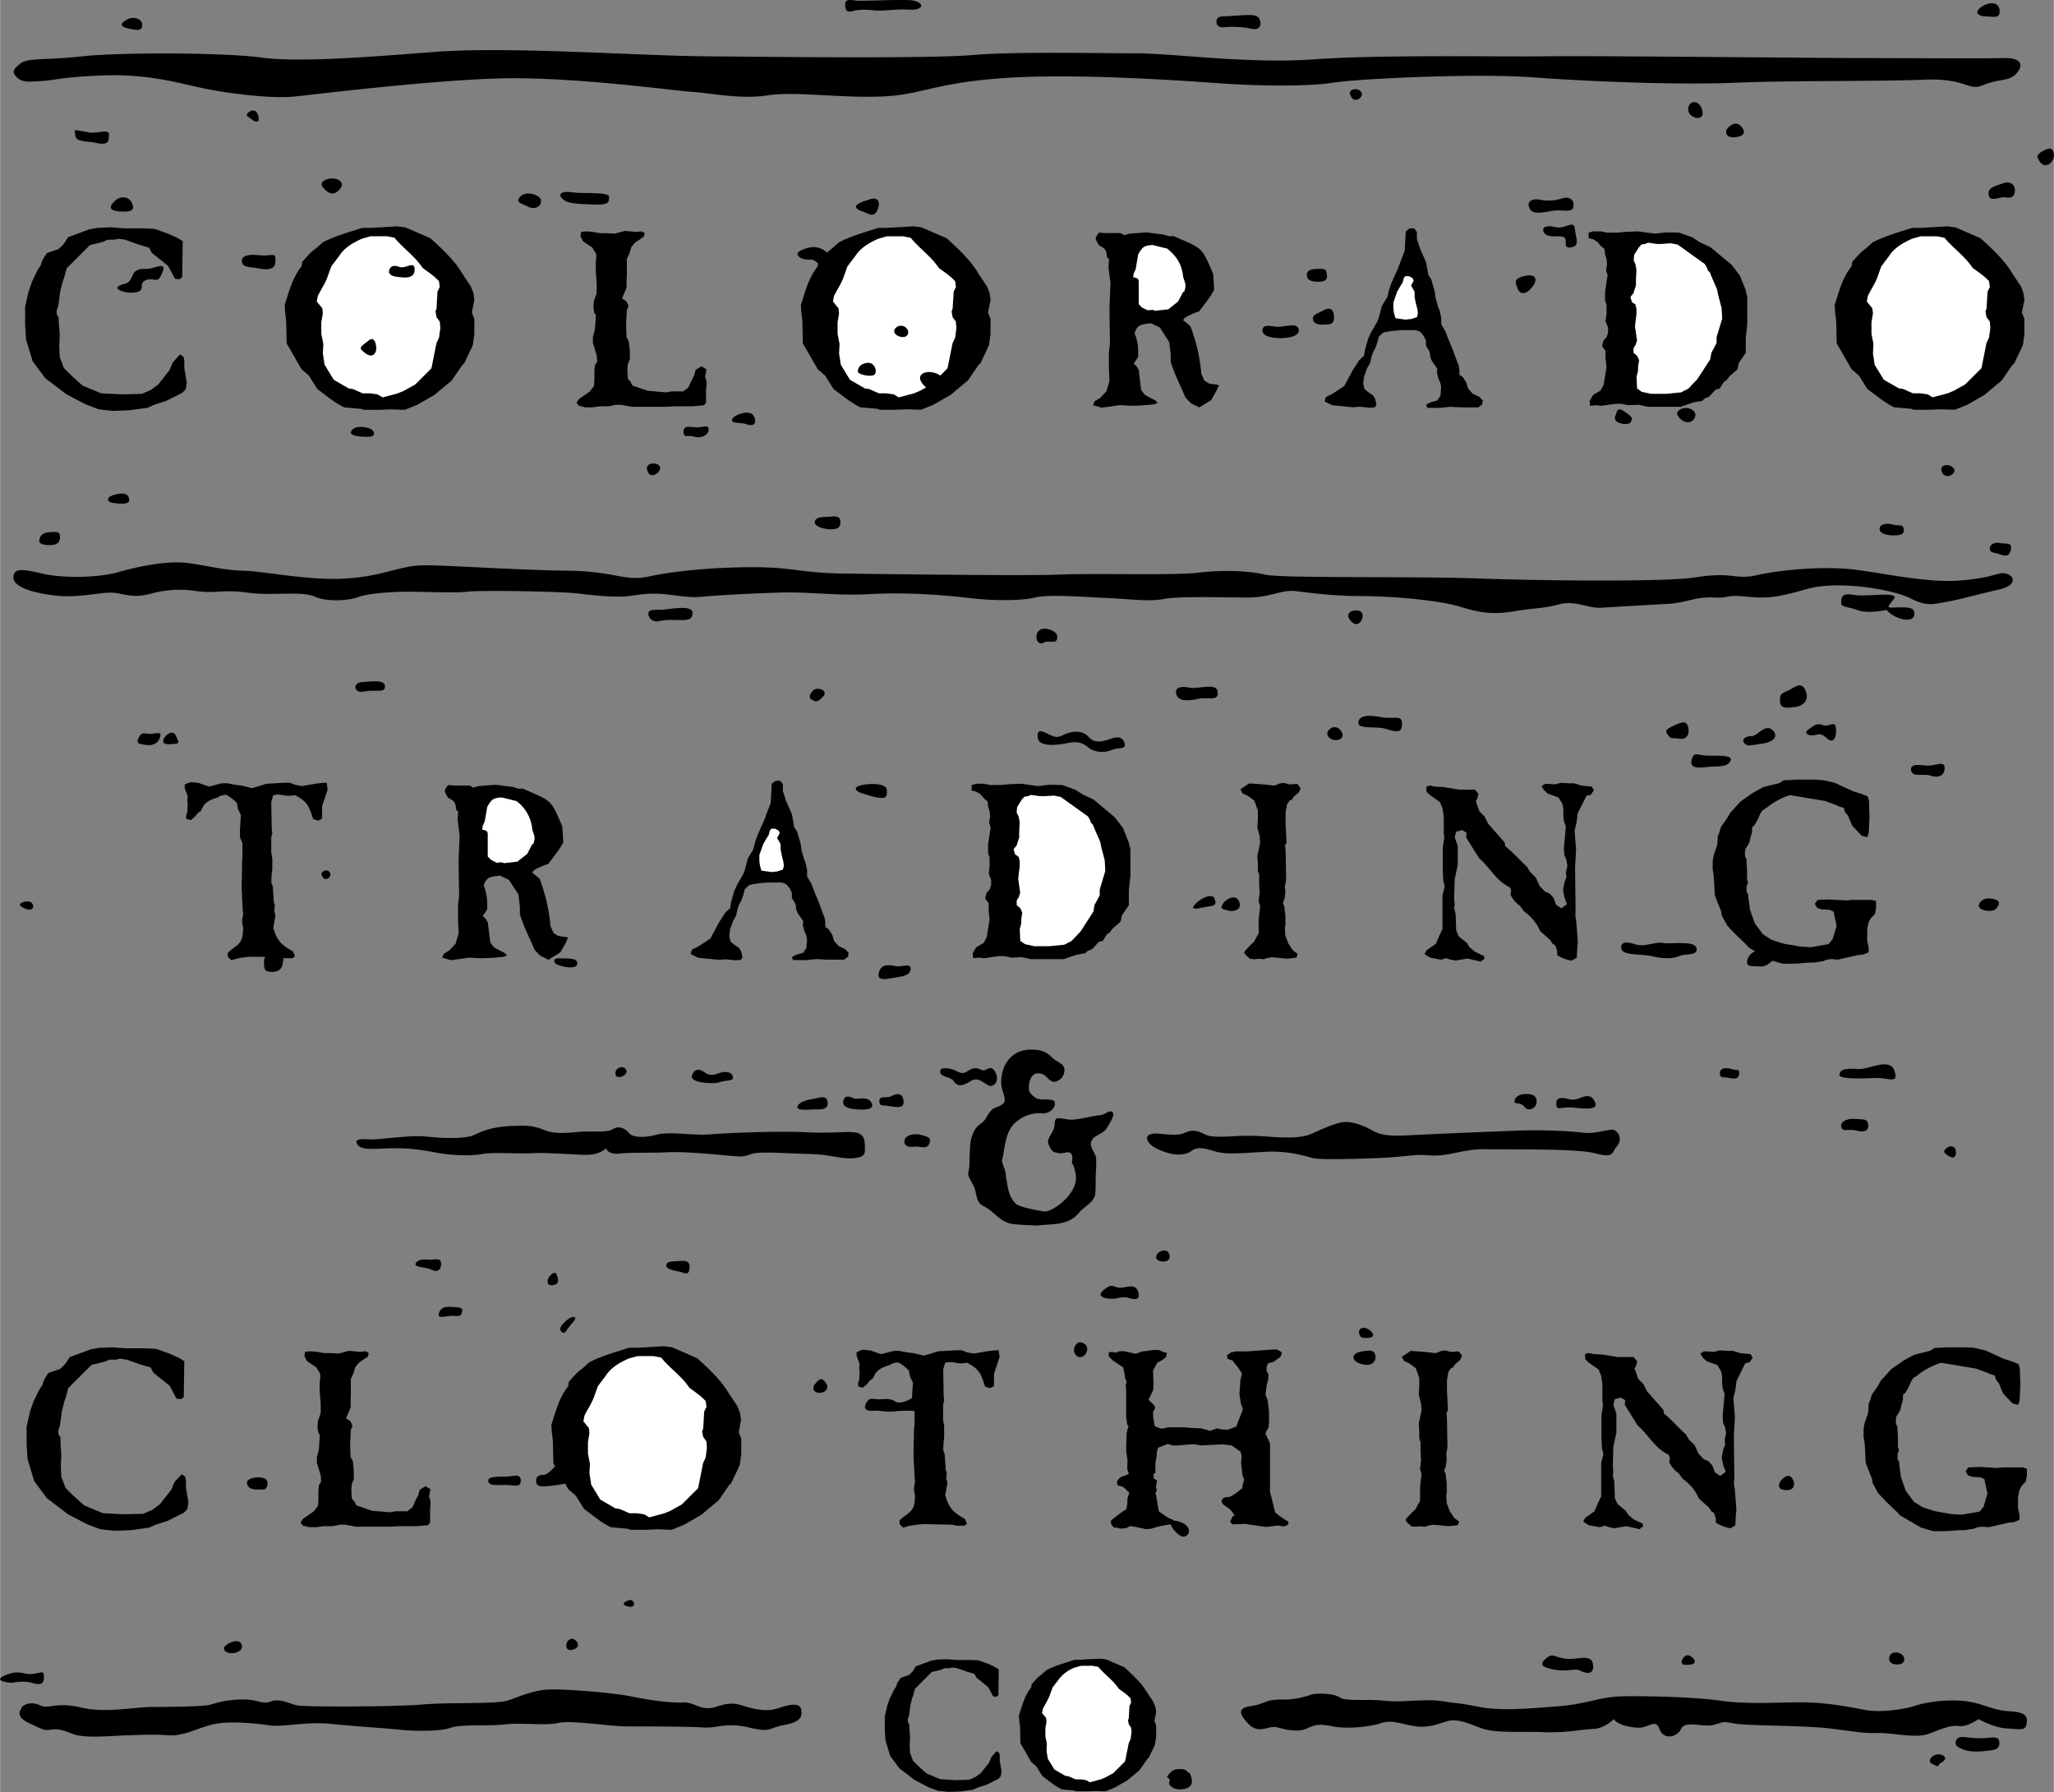
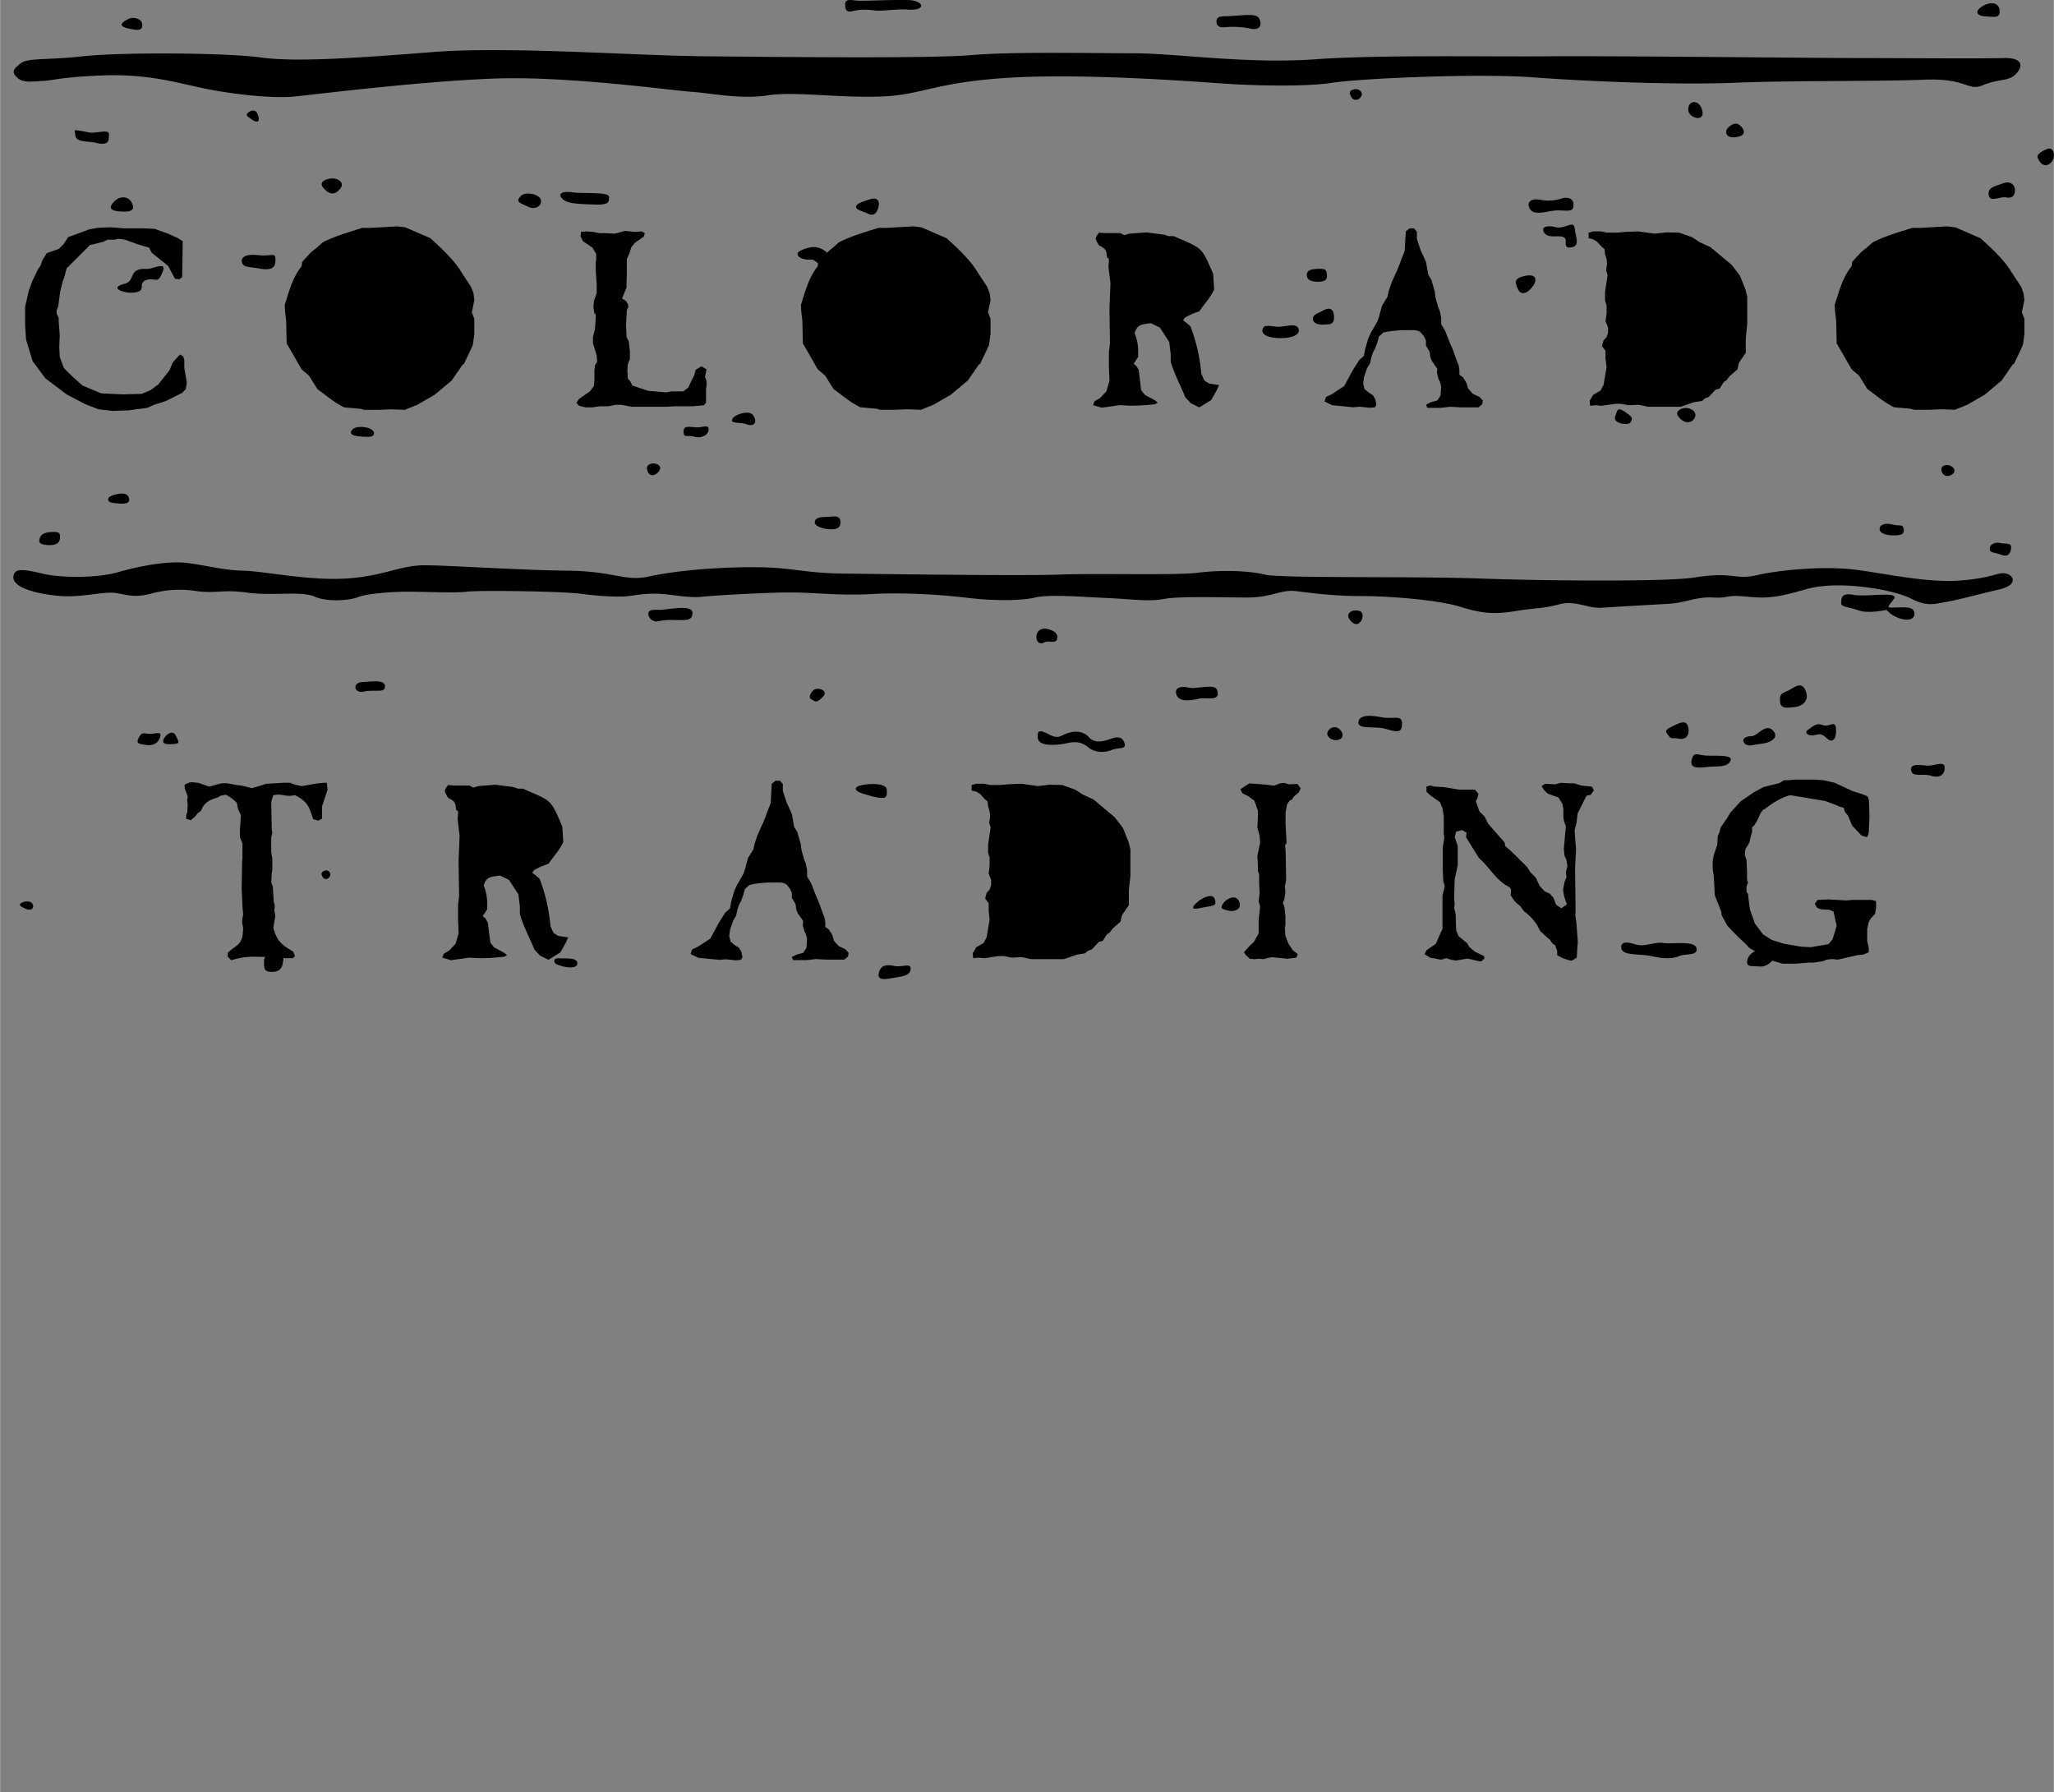
<svg xmlns="http://www.w3.org/2000/svg" width="2500" height="2181" viewBox="0 0 28.936 25.247">
  <rect x="0" y="0" width="28.936" height="25.247" fill="#808080" stroke="none" />
  <path d="M1.725 5.556l.271-.007.124-.053.107-.078.16-.203.046-.11.101-.111.046.028.015.053v.107l.035.207-.014.093-.051.053-.227.114-.168.054-.096.043-.261.035-.228.008-.196-.022-.185-.071-.268-.14-.3-.228-.178-.239-.093-.306-.013-.207v-.253l.05-.221.05-.14.038-.078.043-.089.036-.051.028-.082.061-.096.167-.058.072-.071.061-.096.299-.11.118-.021.182-.008.189.015h.264l.167.007.189.068.139.063.068.043-.008.508-.039.028-.063-.007-.097-.182-.231-.185-.036-.071-.147-.043-.192-.069-.093-.013-.054.013h-.1l-.06.03-.188.046-.328.328-.033.125-.021.056-.036.14-.028.21-.022.061v.05l.028.054v.057l.008.09.007.105-.007.153.007.147.057.153c.082.089.171.168.264.25l.264.11.3.014zM5.353 3.203l-.125.007h-.124c-.196.063-.371.11-.557.203l-.1.089c-.075.05-.132.125-.192.189l-.008.061c-.128.16-.175.35-.238.545l.007.104.014.118.007.32c.071.118.139.243.21.364l.104.089.118.189c.125.09.231.186.378.258l.235.021.043.014h.214l.167-.007.196.007.175-.071.242-.139.243-.203.153-.222.021-.014c.042-.09.085-.175.124-.265l.021-.153v-.216l-.035-.09.035-.175-.012-.096-.036-.092-.132-.2c-.104-.175-.285-.342-.439-.482l-.353-.153-.113-.014-.243.014zM8.873 4.951v.11l-.029.071-.007.082.007.121.036.04.028.057.221.074.254.022.074-.014h.168l.071-.054.061-.131.021-.037.022-.082.082-.049.071.043-.021.103.021.061v.064l-.007.05v.192l-.029.035-.16.015H9.5l-.11.007h-.489l-.153-.028h-.075l-.1.021h-.125l-.103.015h-.1l-.089-.022-.036-.043.036-.053.154-.107.056-.075.007-.082v-.136l.008-.075.031-.05-.007-.089-.053-.174V4.75l.029-.114.011-.16V4.43l-.019-.014-.014-.086.007-.089.039-.111v-.131l-.013-.183v-.117l.006-.05v-.071l-.053-.089-.132-.09-.036-.071.008-.061.074-.007.093.007.096.018h.082l.128.007.147-.039.146.014.089-.007.043.025-.015.05-.124.085-.05.061-.029.093-.035.075v.21l-.004.103v.089l-.064.154.057.036.025.043.008.039-.022.043-.011.21.007.174.032.061zM15.984 4.694c.036-.125.107-.125.232-.14l.124.061.132.204.021.174v.104c.054.183.14.336.207.503l.078.082.118.058.168-.104.074-.132.036-.079-.14-.021-.067-.042-.043-.097a2.445 2.445 0 0 0-.153-.667l-.057-.05-.047-.036.025-.036a.98.98 0 0 1 .203-.089c.071-.104.153-.189.21-.307l-.014-.222c-.168-.385-.14-.35-.557-.531h-.071l-.064-.021-.249-.032-.24.018-.072.021-.053-.029h-.225l-.075-.007a.184.184 0 0 0-.05.086.355.355 0 0 0 .05.096c.089.043.104.064.11.168l.028.021-.007.117.028.225-.014.36.007.488-.015.125v.211l.008.192-.043.146-.086.093-.082.05-.021.053.125.036.253-.036.153.008c.118 0 .229-.008.339-.021l.043-.021-.035-.032-.146-.078-.054-.068-.034-.286-.036-.057-.035-.028.063-.097v-.071a.664.664 0 0 0-.05-.263zM19.754 4.651H19.9c.05 0 .097.007.125.043l.035.043.029.061v.071l.032.053.021.036.008.071.021.054.078.114-.006.053.024.093.021.04.015.064-.008.125-.045.07-.093.025-.067.036.018.043h.189l.133-.015.146.008h.253l.053-.043.008-.054-.047-.05-.093-.043-.067-.075-.023-.078-.05-.082-.05-.035V5.21l-.01-.064c-.043-.096-.071-.204-.114-.292l-.036-.089-.039-.1-.057-.097v-.092l-.021-.097-.021-.05-.039-.139-.008-.075-.05-.175-.042-.067-.033-.181-.079-.175-.05-.153v-.097l-.039-.05h-.064l-.053.043-.008.139-.007.132-.028.075a1.451 1.451 0 0 0-.043.114l-.036.089-.024.05-.058.132-.035.104-.021.09-.075.121-.043.16-.021.061-.097.168-.036.082-.043.152-.015.085-.067.061-.05.079-.04.061-.078.146-.043.078-.177.117-.079.036-.021.064.107.053.296.029.093-.008.139.015.075-.007.021-.036-.015-.075-.032-.057-.057-.036-.064-.053-.018-.079.011-.089.043-.125.043-.071.021-.096.021-.058.032-.061.029-.078.021-.082.064-.058c.082-.018.171-.026.264-.033zM22.641 3.72l-.014.089.021.068-.036.239v.118l.022.063v.119l-.015.11.036.089v.071l-.021.064-.043.047-.022.078.05.068v.107l.015.125-.043.249-.043.079-.104.061-.049.085.007.068.078-.008.082.008.197-.028h.082l.099.02.147-.006.132.028h.46l.185-.064.115-.018.039-.035.056-.022.097-.103.057-.015.057-.092.039-.025.043-.057.111-.096.021-.093.096-.139v-.207l.008-.071.013-.132v-.378l-.024-.103-.079-.197-.117-.153-.3-.25-.147-.067-.11-.072-.182-.064-.181-.004-.162.018-.235-.032-.175.007-.124.011h-.139l-.085-.018h-.112l-.063.018v.078l.063.015.058.036.06.067.043.035.007.069.022.071zM27.192 3.203l-.125.007h-.125c-.196.063-.371.11-.556.203l-.101.089c-.074.05-.132.125-.192.189l-.007.061c-.129.16-.175.35-.239.545l.007.104.015.118.007.32c.071.118.14.243.211.364l.104.089.117.189c.125.089.232.186.378.257l.235.021.043.014h.214l.168-.007.196.007.175-.071.242-.139.242-.203.153-.222.021-.014c.043-.09.086-.175.125-.265l.021-.153v-.215l-.036-.09.036-.175-.013-.096-.035-.093-.132-.2c-.104-.175-.286-.342-.439-.481l-.353-.153-.114-.014-.243.014zM6.813 12.476c.035-.125.106-.125.231-.14l.125.061.133.203.021.175v.104c.054.182.139.336.207.503l.078.082.118.058.167-.104.075-.132.035-.079-.139-.021-.067-.042-.043-.096a2.445 2.445 0 0 0-.153-.667l-.058-.05-.046-.036.024-.035a.964.964 0 0 1 .204-.089c.071-.104.153-.189.21-.307l-.015-.222c-.167-.385-.139-.35-.556-.531h-.069l-.065-.023-.25-.032-.242.019-.071.021-.054-.029h-.224l-.075-.007a.18.18 0 0 0-.05.086.423.423 0 0 0 .05.096c.089.043.103.064.111.168l.028.021-.007.117.028.225-.015.36.008.488-.015.125v.211l.008.193-.043.146-.085.092-.082.051-.021.053.125.036.253-.036.153.008c.117 0 .229-.008.339-.021l.043-.021-.036-.032-.146-.078-.053-.068-.037-.287-.035-.057-.036-.029.064-.096v-.071a.683.683 0 0 0-.05-.264zM10.821 12.433h.146c.05 0 .096.007.125.043l.035.042.028.062v.071l.032.053.021.036.008.071.021.054.079.114-.008.053.025.093.021.039.015.064-.008.125-.046.071-.093.025-.068.035.019.043h.189l.132-.015.146.008h.253l.054-.043.007-.054-.046-.05-.093-.043-.067-.075-.021-.078-.05-.082-.051-.036v-.068l-.01-.064c-.042-.096-.072-.203-.114-.292l-.036-.089-.039-.101-.057-.096v-.093l-.021-.097-.021-.05-.039-.139-.008-.075-.05-.175-.043-.067-.032-.182-.078-.175-.05-.153v-.097L10.989 11h-.064l-.054.043-.007.139-.007.132-.029.075c-.014.035-.029.071-.042.114l-.036.089-.024.05-.058.132-.035.104-.021.089-.075.122-.043.16-.021.061-.096.168-.036.082-.043.153-.014.085-.068.061-.05.079-.039.061-.078.146-.043.079-.179.117-.078.036-.021.064.107.053.296.029.093-.008.139.015.075-.007.021-.036-.015-.075-.032-.057-.057-.036-.064-.053-.018-.079.011-.089.043-.125.042-.071.021-.096.021-.058.032-.061.028-.078.021-.082.064-.058c.084-.022.173-.029.265-.036zM13.949 11.502l-.014.089.021.068-.036.239v.118l.021.064v.118l-.013.11.035.089v.071l-.022.065-.042.047-.021.078.05.067v.108l.013.125-.042.249-.043.079-.103.06-.05.085.007.069.078-.008.082.008.196-.03h.082l.1.022.147-.007.131.028h.46l.186-.063.114-.019.039-.035.058-.021.096-.104.057-.015.057-.092.039-.025.043-.057.11-.096.022-.093.096-.14v-.206l.007-.071.015-.132v-.379l-.026-.102-.078-.196-.118-.154-.299-.25-.146-.067-.111-.071-.182-.065-.182-.004-.16.019-.235-.033-.175.007-.125.011h-.139l-.086-.018h-.11l-.065.018v.078l.065.015.057.035.06.068.043.036.007.068.021.071zM18.101 12.49l.008.075-.015.107-.021.046.021.057.015.132v.125l-.008.043.008.11.043.111.061.092.071.054-.021.05-.125.015-.218-.021-.076.014-.042.014-.064-.007-.067.007-.064-.007-.054-.05-.028-.039a.968.968 0 0 1 .139-.146l.068-.121v-.192l.021-.189-.021-.071.014-.125-.007-.125v-.124l-.018-.058v-.096l-.008-.111.04-.188-.008-.097-.032-.117.008-.129v-.11l-.05-.139-.086-.064-.082-.039-.028-.058.125-.082c.121.008.231.015.349.032l.082-.032.058-.007.078.021.11-.007.047.061-.025.057-.071.061-.035.05h-.019l-.042.058-.021.117v.153l.014.278-.021.028.008.09.007.402-.018.091zM22.144 13.535a.546.546 0 0 1-.206-.078v-.061l-.029-.079-.035-.021-.036-.053-.139-.125-.036-.071a.667.667 0 0 0-.192-.207l-.057-.078a.414.414 0 0 1-.132-.153l.007-.075-.021-.035c-.188-.086-.278-.278-.432-.41l-.182-.293.007-.064-.061-.037-.085.021-.021.078.043.125v.271l-.043.195-.008.278.008.082-.008.043.021.089.008.232.035.082.118.096.035.058.075.063.128.061.008.036-.05.043-.189-.043-.168.028-.074-.014-.058-.019-.074.021-.153-.029-.079-.05.028-.054.133-.092c.028-.068.057-.139.092-.207v-.475l.032-.125-.021-.078-.007-.146v-.324l.021-.136-.007-.067v-.235l-.018-.114-.036-.089-.139-.097-.051-.05v-.071l.051-.015.061.015.132.007.217.036h.221l.05.057-.015.068-.021.035c.014.05.035.097.05.146l.074.074.05.101.232.264.007.05c.11.089.2.192.307.292l.047.075.078.078.054.118.071.075.074.035.051.058.035.096.075.05.078-.057-.035-.097-.02-.103.021-.113.028-.068-.008-.071.021-.089-.014-.086-.028-.061-.008-.093.028-.317-.028-.078-.007-.068v-.1l-.015-.074-.053-.086-.15-.054-.054-.05-.035-.057.05-.032.146.007.074-.021.118.007h.071l.104.032.146.015.028.05-.043.064-.061.014-.125.25-.015.125-.028.117.021.264-.014.261.007.599-.003.073.014.093.021.278-.007.075-.008.146-.07.043zM.601 1.14c-.147.007-.272.033-.356-.043C.16 1.021.177.979.287.894.397.81.635.852 1.176.792 1.718.734 3.183.742 3.674.81c.491.067 1.347.008 2.413-.076C7.154.649 8.949.785 9.931.793c.982.009 3.175.034 3.76-.017.584-.051 1.752-.025 2.303-.025.55 0 1.583.152 2.523.085.939-.068 2.531-.034 3.302-.043.771-.008 3.802.025 4.36.025s1.761.009 2.049 0c.288-.008.271.127.169.229-.102.102-.236.06-.457.152-.22.094-.22-.102-.838-.076s-1.846.009-2.667.043c-.821.033-2.049-.018-2.837-.076-.787-.06-2.455.017-2.827.076-.373.059-1.118.042-1.584.008-.465-.033-1.98-.144-3.014-.076-1.033.068-1.194.246-1.787.263-.592.018-1.194-.076-1.575-.017s-.805-.034-1.075-.051c-.271-.018-1.718-.221-2.743-.187s-2.523.221-2.845.254c-.322.034-.965-.042-1.372-.135s-.787-.186-1.363-.161c-.575.025-.643.067-.812.076zM.198 8.083c.033-.073.145-.062.405 0s.768.062 1.056-.021c.288-.083.699-.165.974-.131.273.034.514.104.802.11s.919.144 1.446.109c.528-.034.754-.186 1.097-.186s1.344.069 2.016.076.803.157 1.146.082.897-.131 1.467-.131.686.083 1.289.09 2.509.034 3.037.014c.527-.021 1.632.014 1.954-.027s.713-.027.932.027c.22.055 2.057.021 3.01.055.953.034 2.657.048 3.044-.014.562-.089.556.041.885-.034s.946-.131 1.385-.075c.438.055 1.021.191 1.494.15.474-.041.508-.123.624-.096.117.027.172.164-.103.226-.274.062-.569.145-.733.172-.165.027-.268.075-.508-.048-.239-.124-1.015-.261-1.467-.131-.452.131-.576.131-.864.104-.287-.027-.212.027-.452.014s-.384.075-.631.089c-.247.014-.727.041-.932.055s-.371-.109-.603-.048c-.233.062-.329.048-.624.096s-.466.034-.774-.062c-.309-.096-.994-.15-1.386-.15-.391 0-.692-.041-.918-.069-.227-.028-.336.089-.699.089s-.96-.021-1.173.021c-.212.041-.466 0-.802-.014s-.81-.055-1.008-.007c-.199.048-.59.048-.933.007s-.871-.083-1.385-.055c-.514.027-.836-.035-1.296-.021-.459.014-.891.041-1.042.055-.15.014-.185.014-.514-.027-.33-.041-.495.028-.666.028-.172 0-.315-.007-.583-.041-.268-.035-1.426-.049-1.584-.028-.157.021-.604 0-.836 0-.233 0-.583.028-.699.076-.117.047-.433.075-.617-.007-.186-.083-.59-.007-.94-.055-.349-.049-.438.014-.713-.021a1.516 1.516 0 0 0-.651.035c-.213.054-.295.027-.479-.007-.186-.035-.501.075-.865.034s-.658-.144-.583-.308zM1.807.267c.071-.035.181-.005.193.066.011.072-.022.1-.116.083S1.597.373 1.807.267zM1.16 1.848c.104.017.088.032.248.011.16-.023.122.027.122.094s-.066.088-.176.06c-.11-.027-.282-.005-.293-.1-.011-.093-.04-.087.099-.065zM3.48 1.632c-.033-.029.1-.132.144-.033s.027.183-.144.033zM12.817.002c.089.004.16.044.16.077s-.05.066-.193.056c-.144-.012-.358.027-.475.011s-.216-.011-.299.011c-.083.022-.104-.017-.104-.094s.066-.066.154-.055c.089.011.514-.016.757-.006zM17.603.4a1.261 1.261 0 0 0-.343-.017c-.089.012-.127-.027-.122-.088.005-.062.061-.066.132-.066.072 0 .26-.022.354-.017.095.005.127.038.133.11s-.05.106-.154.078z" />
  <path d="M19.017 1.317c-.014-.054.11-.094.16-.021.05.071-.116.198-.16.021zM23.785 1.549c-.006-.144.16-.154.198.011.039.166-.194.106-.198-.011zM24.32 1.842c.006-.038.111-.139.183-.083.072.055.105.138-.011.166-.116.028-.182-.006-.172-.083zM27.95.229c-.062-.004-.154-.05-.033-.133s.249-.061.254.05c.006.11-.049.094-.221.083zM28.708 2.223c-.018-.041.044-.088.127-.121.082-.033.11.038.099.116-.011.077-.144.199-.226.005zM28.017 2.709c.005-.066.094-.088.205-.127.11-.039.171.033.165.104-.005.072-.033.111-.127.095s-.254.094-.243-.072zM21.535 2.891c-.006-.038.031-.098.152-.079a.605.605 0 0 0 .304-.012c.085-.031.177-.013.177.085 0 .097-.055.085-.207.079-.152-.006-.395.116-.426-.073zM21.742 3.25c-.013-.053.049-.079.177-.049.127.031.255-.109.267.019.013.128.073.237-.036.262s-.091-.043-.091-.092c0-.048-.049-.061-.104-.061s-.188.018-.213-.079zM21.378 4.058c-.028-.074-.062-.134.103-.17.164-.037.183.055.109.151-.072.098-.17.134-.212.019zM18.416 3.905c-.022-.081.026-.113.143-.117.116-.003.127.004.135.091.008.086-.064.09-.139.09-.076-.001-.128-.023-.139-.064zM18.498 4.504c-.01-.072.049-.078.146-.131s.15-.015.15.102c0 .116-.09.09-.146.098-.056.007-.142-.012-.15-.069zM17.785 4.647c.011-.07.075-.06.188-.045.112.016.3-.071.323.038.022.108-.177.124-.26.124-.082 0-.266-.019-.251-.117zM12.059 2.916c-.007-.047.114-.081.195-.108s.148 0 .121.108c-.026.107-.081.128-.148.094-.068-.034-.162-.048-.168-.094zM13.955 4.226l-.014-.096-.036-.093-.132-.2c-.104-.175-.285-.342-.438-.481l-.354-.153-.113-.014-.243.014-.125.007h-.124c-.196.063-.371.11-.557.203l-.1.089c-.025.017-.047.038-.069.058a.276.276 0 0 0-.199-.079c-.101.007-.213.061-.215.088-.007.067.101.095.188.088.031-.003.066.025.1.054l-.004.041c-.128.16-.175.35-.238.545l.007.104.014.118.007.32c.071.118.139.243.21.364l.104.089.118.189c.124.089.231.186.378.257l.235.021.043.014h.214l.167-.007.196.007.175-.071.242-.139.243-.203.153-.222.021-.014c.042-.09.085-.175.124-.265l.021-.153v-.215l-.035-.09.036-.175zM7.338 2.76c.07-.07.272-.02.282.061.011.081-.08.142-.182.091-.1-.05-.191-.061-.1-.152zM7.913 2.791c-.061-.071.03-.101.151-.081s.515-.01.515.061.011.121-.222.11c-.232-.009-.374-.009-.444-.09zM9.114 6.606c-.014-.09.152-.101.182-.03s-.151.212-.182.03zM9.629 6.081c0-.081.06-.071.161-.061.102.011.192-.05.192.03 0 .081-.111.132-.202.102s-.151.03-.151-.071zM10.325 5.889c.028-.042.223-.121.283-.04.061.08.03.171-.081.131s-.262 0-.202-.091zM11.478 7.358c0-.069.099-.075.166-.075s.188-.038.195.06-.053.12-.158.113c-.105-.008-.203-.045-.203-.098zM26.483 7.435c.013-.049.089-.07.185-.044.096.025.14-.013.152.063.013.076-.044.089-.146.089s-.21-.032-.191-.108zM27.355 6.64c-.032-.103.121-.115.172-.038.051.076-.131.17-.172.038zM28.036 7.708c.005-.031.063-.076.146-.057.082.019.178-.02.146.102-.032.121-.121.063-.191.045-.07-.019-.114-.013-.101-.09zM22.758 5.858c.027-.062.017-.137.137-.054.12.082.103.094.077.146-.027.05-.266.022-.214-.092zM23.633 5.847c-.028-.051.061-.117.157-.094s.123.1.065.163c-.056.062-.165.034-.222-.069zM1.626 2.822c.069-.061.176-.057.222.022.045.08.039.137-.092.137-.13 0-.289-.017-.13-.159zM1.752 3.999c.089-.022.097-.091.125-.142.028-.052.091-.074.182-.068s.29-.114.233.034c-.058.147-.074.119-.154.113-.079-.006-.148.028-.142.097s-.057.091-.159.091-.307-.068-.085-.125zM3.406 3.686c-.007-.051.029-.113.233-.091.205.022.249-.062.239.097-.006.091-.08.119-.228.091s-.233-.012-.244-.097zM4.964 6.051c.053-.056.21-.04.268 0 .057.04.051.103-.046.103s-.313-.006-.222-.103zM4.549 2.64c-.066-.079.056-.131.147-.125s.154.073.097.142c-.057.068-.131.12-.244-.017zM.552 7.614c.007-.047.023-.108.154-.117.132-.01.141.009.136.089-.004.08-.084.094-.141.094-.055-.001-.159-.006-.149-.066zM1.522 7.032c0-.033.062-.061.155-.075.094-.014.131.019.141.075.009.057-.052.07-.15.062-.099-.011-.146-.011-.146-.062zM.296 12.771c-.07-.044.09-.099.145-.054.053.045.026.162-.145.054zM4.602 11.028c-.118 0-.232.028-.35.047l-.097-.019-.071-.028h-.089l-.25.015c-.063.024-.125.039-.196.061l-.146-.036-.071-.008-.132-.025h-.075c-.064.015-.118.032-.182.047l-.153-.054c-.036 0-.061-.007-.09-.007-.028 0-.05.007-.1.035v.047l.043.117-.007.058.007.063-.007.104-.015.043v.047l.064.021.061-.051.043-.053.042-.029c.042-.117.118-.153.235-.188l.042-.025.071-.014a.55.55 0 0 1 .157.117l.015.082.042.093c-.007.061-.007.132-.014.192v.114l.035.089v.204l-.004.039-.007.385.014.3.008.067-.015.08v.046l.015.071-.008.097c-.021.146-.11.153-.21.253v.054l.05.05a.994.994 0 0 1 .292-.05l.188.003a.086.086 0 0 0-.019.056c0 .1 0 .145.081.153s.162-.009.181-.108c.006-.035.012-.063.013-.087l.024.004h.103l.035-.029-.028-.067c-.168-.093-.229-.153-.278-.335l.028-.161v-.021l-.014-.054.007-.079-.014-.042-.014-.222-.022-.057.007-.132.008-.043v-.164l-.015-.086v-.214l.015-.057-.008-.057-.007-.381.028-.097c.021 0 .043-.007.064-.007.061 0 .11.018.164.018.028-.004.057-.004.078-.011.182.097.196.157.257.339l.071.021.054-.028v-.174l.078-.235-.012-.097zM2.034 10.492c-.07-.014-.126-.009-.081-.099.046-.09.081-.054.162-.054.082 0 .172-.046.136.054-.036.099-.126.117-.217.099zM2.305 10.411c.021-.05.126-.144.171-.045.046.1.063.108-.045.117-.108.009-.153-.009-.126-.072zM4.529 12.321c-.012-.044.081-.09.117-.027.037.063-.081.153-.117.027zM5.115 9.745c-.125.026-.162-.126-.009-.136.154-.009.316-.035.316.063 0 .099-.136.036-.307.073zM9.268 8.753c-.072.014-.135-.045-.135-.107s.081-.054.171-.054.441-.081.45.036c.009.117-.09.108-.207.108s-.135-.009-.279.017zM11.457 9.726c.054-.054.225 0 .135.091-.09.09-.1.071-.162.036-.064-.036.027-.127.027-.127zM12.142 11.176c-.095-.03-.136-.09.009-.117.144-.027.342-.018.342.072-.001.091.035.172-.351.045zM7.844 13.587c-.051-.021-.058-.094.036-.086.094.007.252-.015.252.072s-.188.058-.288.014zM12.388 13.681c.031-.088.115-.093.217-.071.101.021.23-.051.224.043-.008.094-.115.101-.238.123s-.254.05-.203-.095zM14.604 8.944c.016-.079.094-.104.183-.074.088.029.122.074.103.138-.02.064-.128.01-.182.044-.054.034-.123-.006-.104-.108zM14.62 10.393c-.006-.094.01-.123.152-.049.143.074.152.025.271-.015.118-.039.226-.024.3.06.074.083.187.063.305.02s.172-.015.196.068c.024.084-.088.05-.182.089s-.235.044-.334-.039c-.099-.084-.196-.079-.305-.055s-.393.059-.403-.079zM16.567 9.749c-.003-.061.078-.086.182-.061.104.026.368-.065.398.035.052.173-.147.095-.26.121-.112.026-.311.061-.32-.095zM16.87 12.708c.046-.041.208-.139.242-.043.035.095-.017.095-.121.112-.103.018-.276.07-.121-.069zM17.233 12.726c.045-.063.182-.139.226-.018.043.121-.096.139-.156.121s-.13-.017-.07-.103zM18.705 10.363c-.038-.07.104-.19.19-.061s-.129.174-.19.061zM19.138 10.165c.019-.085.139-.096.32-.061.182.034.294-.044.294.095s-.086.112-.233.069-.407.018-.381-.103zM19.008 8.719c-.044-.066.018-.139.139-.113.121.026-.001.32-.139.113zM22.84 13.345c0-.079.079-.079.205-.039.126.039.266-.04.385-.021.119.021.444-.04.471.073.026.112-.152.073-.245.112-.093.04-.212.04-.392 0-.179-.038-.424.001-.424-.125zM26.373 12.679h-.285l-.074.007-.254-.014-.153.007-.039.054.032.057.057.021.118.007.057.025.043.203-.057.188-.058.068-.249.043-.14-.008-.242-.042-.168-.053-.124-.079-.114-.153-.068-.192-.021-.153-.007-.071-.021-.028v-.076l.021-.057-.014-.039v-.122l-.008-.161-.021-.054v-.063l.008-.036.035-.054.021-.042.015-.068.021-.071v-.067l.031-.028.043-.071.043-.097.036-.05.031-.015c.114-.089.218-.153.35-.192l.071.011.425.071.153.057.039.019.071.021.015.057.042.05.062.146.132.139.078.021.021-.057.011-.218-.007-.242-.019-.058-.078-.032-.132-.042-.125-.058-.132-.061-.16-.035-.111-.008h-.281l-.097.008h-.061l-.071.042-.217.054-.146.079-.179.124-.146.161-.043.074-.09.129-.021.074-.021.051-.008.124-.05.146-.014.082v.114l.014.089.007.104.008.168c.028.085.064.16.093.242l.003.043.079.146c.089.1.175.182.271.271l.036.043.085.05c-.117.054-.127.176-.097.194.033.021.06.014.173.021.068.004.126-.039.168-.082l.145.042h.186l.175-.015h.079l.132-.021.05-.021.074-.008.082.008.282-.064.075-.007.078-.032v-.071l-.021-.09v-.167l.021-.097.032-.057.057-.058.015-.089v-.093l-.058-.016zM23.516 10.376c-.04-.056-.086-.08.037-.139.122-.059.212-.106.233.021s-.059.165-.133.149c-.074-.015-.111.007-.137-.031zM23.834 10.701c.026-.1.064-.074.171-.059.105.016.409-.021.377.069-.032.09-.144.085-.266.09s-.324.059-.282-.1zM24.562 10.446c-.015-.038.037-.075.117-.075s.191-.181.293-.085c.101.096-.011.176-.149.191-.137.017-.223.059-.261-.031zM25.079 9.892c-.012-.112.021-.122.106-.159.086-.037.197-.154.256.005.059.16-.085.219-.16.224-.075.005-.192.037-.202-.07zM25.467 10.286c.1-.074.133-.101.218-.069s.171-.08.181.048-.038.223-.133.133c-.096-.091-.127-.037-.202-.037-.075 0-.107-.043-.064-.075zM26.924 10.844c-.007-.074.08-.074.202-.059.122.017.271-.08.271.032 0 .111-.085.148-.197.111-.111-.036-.265.033-.276-.084zM25.939 8.485c.007-.055-.005-.139.178-.104.183.034.661-.06.562.063-.099.124-.108.119.05.114s.237 0 .242.083c.005.084-.084.114-.213.069-.128-.044-.178-.118-.178-.118s-.257.06-.404.005c-.148-.054-.246-.038-.237-.112z" />
-   <path d="M5.952 3.774c.085.063.16.11.231.188l.011.082-.032.065-.014.242-.014.036.015.082.046.063.007.09-.018.135-.036.076-.071.356-.228.228-.16.089-.086.036-.214.057-.072-.043-.103-.014H5.11l-.138-.06-.058-.008L4.7 5.35l-.128-.211-.025-.16.007-.132-.029-.146v-.16l.021-.125-.006-.072-.079-.096.015-.078c.043-.089.097-.164.132-.257l.058-.16.11-.146c.074-.118.196-.187.32-.243l.125-.036h.225l.11.021c.125.153.286.257.396.425zM16.444 3.502c.14.118.203.218.225.403.019.057.032.085.032.125 0 .014-.007.042-.014.071l-.025.021-.064.125-.139.111-.189.021-.028-.014-.075.007-.083-.042-.042-.046v-.233-.074c0-.05-.015-.058-.079-.071l.008-.054.028-.057.035-.211c.061-.104.082-.125.203-.132.069.015.14.037.207.05zM19.879 4.023l.05.086v.075l.015.078.025.096.007.057-.015.054-.089.028c-.021 0-.043 0-.064.007l-.149-.021-.021-.074-.008-.065v-.082l.053-.153.05-.086.029-.046.014-.058.021-.028h.054l.05.028.015.036-.037.068zM23.539 3.427l.097.019.382.274.028.046.014.043.029.028.021.054.082.189c.014.089.042.175.063.264l.008.146-.079.26v.082l-.074.14-.015.089-.182.281-.125.132-.104.054-.21.021h-.211l-.132-.028-.067-.047-.008-.167.021-.079v-.053l.015-.101-.028-.061-.05-.042v-.067l.028-.043.021-.063-.029-.2.021-.175v-.072l-.014-.061-.05-.035-.021-.071.043-.054.035-.11v-.079l.007-.139-.014-.078-.025-.054.007-.079.064-.103.039-.043.05-.008.043-.018.125.018h.067l.128-.01zM27.791 3.774c.086.063.161.11.232.188l.011.082-.032.064-.015.242-.014.036.014.082.047.063.007.09-.018.135-.036.075-.071.356-.229.229-.16.089-.086.036-.214.057-.071-.043-.104-.014h-.102l-.139-.061-.057-.008-.214-.122-.129-.211-.024-.16.007-.132-.028-.146v-.16l.021-.125-.008-.071-.078-.097.014-.078c.042-.089.096-.164.132-.257l.057-.16.11-.146c.075-.117.196-.186.321-.242l.125-.036h.225l.11.021c.126.152.286.256.396.424zM13.456 4.757l-.036.076-.072.356-.101.102c-.125-.08-.252-.052-.279.004-.026.053.026.117.078.164l-.086.047-.085.036-.214.057-.071-.043-.104-.014h-.104l-.139-.061-.057-.008-.213-.123-.128-.211-.025-.16.007-.132-.028-.146v-.16l.021-.125-.007-.071-.079-.097.015-.078c.043-.089.097-.164.132-.257l.057-.16.111-.146c.074-.117.196-.186.32-.242l.125-.036h.225l.11.021c.125.153.285.257.396.425.085.063.16.11.231.188l.011.082-.032.064-.015.242-.014.036.014.082.046.063.007.09-.017.135zM7.273 11.285a.552.552 0 0 1 .225.403c.018.057.032.085.032.124 0 .015-.008.043-.015.072l-.025.021-.063.125-.14.11-.188.021-.029-.013-.075.007-.082-.043-.043-.046v-.232-.074c0-.05-.014-.058-.078-.071l.007-.054.028-.058.036-.21c.061-.104.082-.125.203-.132.068.015.139.035.207.05zM10.946 11.805l.05.086v.074l.015.079.024.096.008.058-.015.054-.089.028c-.021 0-.043 0-.064.007l-.149-.021-.021-.074-.008-.064v-.082l.054-.153.05-.086.029-.046.014-.058.021-.028h.054l.05.028.015.036-.038.066zM14.848 11.209l.096.019.382.274.028.046.015.043.028.028.021.054.082.189c.015.089.043.174.064.264l.007.146-.078.26v.082l-.075.139-.014.09-.182.281-.125.132-.103.054-.211.021h-.21l-.132-.028-.068-.047-.007-.167.021-.079v-.053l.014-.101-.028-.061-.05-.043v-.067l.028-.043.021-.063-.028-.2.021-.175v-.071l-.015-.061-.05-.036-.021-.072.043-.053.036-.111v-.079l.007-.139-.015-.079-.028-.053.007-.079.064-.104.039-.042.05-.008.043-.018.125.018h.067l.131-.008z" fill="#fff" />
-   <path d="M14.622 15.122c-.106 0-.132.139-.128.229.015.063.064.096.121.132.007 0 .028 0 .047.007h.057c.075 0 .139.007.139.036.021.082-.074.16-.16.16a.508.508 0 0 0-.389.125c-.16.132-.16.438-.188.51 0 .003 0 .011-.008.024.015.086.058.14.058.232.028.139.028.271.139.381.039.042.242.085.403.111.11.007.445-.229.445-.471 0-.058-.028-.183-.057-.211 0-.028.007-.064.007-.082 0-.035-.025-.071-.061-.071-.028 0-.071.015-.107.015-.103-.015-.117-.015-.164-.118-.007-.014-.007-.028-.014-.042.007-.075.075-.132.089-.21.015-.039-.007-.125.058-.125.053 0 .124.021.185.021.146-.007.289-.054.429-.067.039-.008.082-.05.124-.05.029 0 .036.021.036.042 0 .047-.05.125-.086.186-.061.107-.21.101-.228.218-.008.089.074.139.074.235 0 .071 0 .146-.007.218 0 .139 0 .271-.015.3-.046.103-.132.132-.214.221-.153.196-.378.16-.599.189-.125-.007-.328-.014-.378-.029-.168-.046-.229-.178-.382-.249-.093-.05-.086-.146-.117-.243-.029-.085-.086-.139-.093-.217.021-.061.021-.161.021-.229.007-.121 0-.231.057-.35.054-.11.104-.104.16-.175.032-.05.047-.089.09-.132.05-.057.195-.057.188-.153 0-.061-.05-.146-.05-.242 0-.254.153-.46.417-.46.14 0 .211.021.307.117.064.064.168.079.168.168 0 .082-.05.146-.132.167-.075.015-.118-.093-.189-.11-.013-.008-.031-.008-.053-.008zM1.747 21.334l.271-.007.125-.054.107-.079.16-.203.046-.11.101-.11.046.028.015.054v.106l.035.207-.014.093-.051.054-.228.114-.168.054-.096.042-.261.036-.229.007-.196-.021-.185-.071-.268-.139-.3-.229-.177-.239-.093-.307-.014-.207V20.1l.05-.221.05-.139.039-.079.043-.089.036-.05.028-.082.061-.097.167-.057.072-.071.061-.095.299-.11.118-.021.182-.007.189.014h.264l.167.008.189.067.139.064.068.043-.008.506-.039.028-.063-.007-.097-.182-.231-.186-.036-.071-.146-.043-.192-.067-.093-.015-.053.015h-.1l-.061.028-.189.046-.328.328-.032.125-.021.058-.036.139-.028.21-.021.061v.05l.029.053v.058l.005.088.007.107-.007.153.007.146.058.153c.082.09.171.168.264.25l.264.11.299.015zM4.983 20.728v.11l-.028.072-.007.082.007.121.036.04.029.056.22.076.254.021.074-.014h.168l.072-.054.06-.132.022-.035.021-.082.082-.05.071.042-.021.103.021.061v.064l-.006.05v.193l-.03.036-.16.014h-.257l-.11.007h-.488l-.154-.028h-.075l-.099.021H4.56l-.104.014h-.1l-.089-.021-.036-.043.036-.053.153-.107.058-.076.006-.082V21l.008-.076.031-.049-.006-.09-.054-.174v-.082l.029-.114.01-.162v-.045l-.018-.015-.013-.085.007-.09.039-.11v-.132l-.015-.182v-.118l.008-.05v-.071l-.054-.089-.132-.089-.036-.071.008-.061.074-.007.093.007.097.018h.082l.128.007.146-.039.146.014.089-.007.043.025-.014.05-.125.086-.05.06-.028.093-.036.074v.211l-.003.104v.089l-.065.153.058.035.024.043.008.039-.022.043-.01.211.007.175.032.06zM20.375 20.486l.007.075-.015.107-.021.046.021.057.015.132v.125l-.007.043.007.11.043.11.061.093.071.054-.021.05-.125.014-.218-.021-.074.014-.043.015-.064-.007-.067.007-.064-.007-.054-.05-.028-.039c.043-.057.089-.1.139-.146l.068-.122v-.192l.021-.188-.021-.071.014-.125-.007-.125v-.125l-.018-.057v-.097l-.007-.11.039-.189-.008-.096-.031-.118.007-.128v-.11l-.05-.14-.086-.063-.082-.04-.028-.057.125-.082c.121.007.231.015.35.032l.082-.032.057-.007.078.021.11-.008.047.061-.025.058-.071.061-.035.05h-.018l-.043.057-.021.118v.153l.014.278-.021.028.007.089.007.403-.017.091zM24.38 21.531a.576.576 0 0 1-.207-.079v-.061l-.028-.078-.035-.021-.036-.054-.139-.125-.036-.072a.664.664 0 0 0-.192-.206l-.058-.079a.423.423 0 0 1-.132-.153l.008-.074-.021-.036c-.189-.086-.278-.278-.432-.41l-.182-.292.007-.064-.061-.036-.086.021-.021.079.043.125v.271l-.043.196-.007.278.007.082-.007.042.021.089.007.231.036.082.117.097.036.057.074.064.129.061.007.036-.05.042-.188-.042-.168.029-.075-.015-.057-.021-.075.021-.153-.028-.078-.05.028-.054.132-.093c.028-.067.058-.139.093-.207v-.474l.032-.125-.021-.079-.007-.146v-.325l.021-.135-.008-.068v-.235l-.018-.114-.035-.089-.14-.096-.05-.051v-.071l.05-.014.061.014.132.008.218.035h.221l.051.058-.015.067-.021.036c.015.05.036.096.05.146l.075.075.05.1.231.264.008.051c.11.089.199.192.307.292l.046.075.079.078.053.118.071.075.075.036.05.057.036.097.074.05.079-.058-.036-.096-.021-.104.021-.114.028-.067-.007-.071.021-.09-.015-.085-.028-.061-.007-.093.028-.317-.028-.079-.007-.067v-.1l-.015-.075-.054-.086-.149-.053-.054-.05-.035-.058.05-.032.146.008.075-.021.118.007h.071l.103.032.146.014.028.051-.042.063-.062.015-.124.25-.015.125-.028.118.021.264-.015.261.007.599-.007.075.015.093.021.278-.008.075-.007.146-.068.04zM27.782 20.806l-.057-.021-.032-.057.039-.054.153-.007.253.015.075-.008h.285l.058.019v.092l-.015.089-.057.057-.032.058-.021.096v.168l.021.089v.071l-.079.032-.073.007-.282.064-.082-.007-.075.007-.05.021-.132.021h-.078l-.175.014h-.186l-.175-.05-.299-.174-.036-.042a4.075 4.075 0 0 1-.271-.271l-.079-.146-.003-.042c-.029-.082-.064-.157-.093-.243l-.007-.167-.007-.104-.015-.089v-.114l.015-.082.05-.146.007-.125.021-.05.021-.075.089-.128.042-.075.146-.16.179-.125.146-.078.218-.054.071-.043h.061l.097-.007h.282l.11.007.161.036.132.061.125.057.132.043.078.032.018.057.008.243-.011.217-.021.058-.079-.021-.132-.14-.061-.146-.042-.05-.014-.058-.071-.021-.039-.018-.153-.057-.425-.071-.071-.011a1.03 1.03 0 0 0-.35.192l-.032.014-.035.05-.043.096-.043.071-.032.028v.068l-.021.071-.014.067-.021.043-.036.054-.007.035v.064l.021.054.007.16v.121l.015.039-.021.058v.075l.021.029.007.071.021.153.068.192.114.153.125.078.168.054.242.043.139.007.25-.043.057-.067.055-.188-.043-.203-.057-.025-.118-.008zM13.456 25.08l.196-.005.09-.039.077-.057.116-.147.033-.08.072-.08.034.021.01.038v.078l.026.149-.011.066-.036.039-.165.082-.121.039-.069.031-.188.025-.165.005-.142-.015-.133-.05-.193-.101-.217-.165-.129-.173-.067-.222-.01-.149v-.184l.036-.159.036-.101.029-.057.03-.064.026-.036.021-.06.044-.069.121-.042.051-.051.043-.07.217-.08.085-.015.132-.006.137.011h.19l.121.005.137.049.101.047.049.031-.005.366-.028.021-.046-.006-.07-.131-.167-.135-.026-.051-.105-.031-.14-.049-.066-.011-.039.011h-.072l-.044.021-.137.033-.236.237-.023.09-.016.042-.025.101-.021.151-.015.044v.036l.021.039v.041l.005.064.005.077-.005.111.005.105.042.111c.059.064.124.121.191.18l.19.08.213.014zM15.326 23.377l-.09.006h-.091c-.142.046-.268.079-.401.146l-.072.064c-.055.036-.096.09-.14.137l-.005.044c-.093.116-.127.253-.173.395l.005.074.011.085.005.232c.052.085.101.176.152.263l.074.064.085.137c.09.064.167.135.273.186l.171.016.03.011h.155l.121-.005.142.005.126-.052.176-.101.175-.146.111-.16.016-.011c.03-.064.062-.126.09-.19l.016-.111v-.157l-.025-.064.025-.126-.011-.069-.025-.067-.096-.145c-.074-.126-.206-.247-.316-.348l-.256-.111-.082-.01-.176.008zM16.727 24.968c.049-.005.064.096.064.132 0 .06-.055.11-.17.11-.086 0-.147-.046-.152-.09l.01-.036c0-.031-.041-.041-.036-.054.067-.096.101-.106.184-.106.059 0 .1.019.1.044zM12.183 16.129c.003.113.019.171-.152.188-.171.018-.33-.053-.631-.059s-.695-.041-.813 0c-.117.041-.123.041-.329.023-.207-.018-.613-.059-.86-.047-.248.012-.501 0-.672.018s-.188-.076-.188-.076-.083.1-.301.094-.577-.035-.742-.023-.56-.018-.707.012-.424.018-.595-.012-.354-.07-.619-.07-.471.041-.536-.048c-.064-.088.059-.082.177-.076.118.006.565-.064.778-.041.212.023.554.041.688-.023.136-.065.266-.112.507-.124.242-.012.324-.006.472.053.147.059.289.047.489.029s.395.018.488-.041c.095-.059.189.012.225.059.035.048.177.077.377.024.2-.054.519.012.748-.006.229-.019.943-.053 1.391-.03.581.029.799-.094.805.176zM16.312 16.191c-.178-.081-.239-.246.029-.218.268.029.297.008.37-.021s.138-.036.261.029.391.015.673.021c.283.007.623.065.833-.029.21-.094.37-.166.485-.166.116 0 .261.058.377.123.116.065.253.079.507.065.254-.015 1.13-.051 1.521-.065.392-.015.768.007.942.029s.376-.065.434-.037a.144.144 0 0 1 .037.225c-.08.095-.037.174-.305.102s-1.246-.051-1.55-.058c-.304-.008-.528.108-.775.087-.246-.021-.333.021-.709.036-.377.015-.848.029-.956 0-.109-.029-.333-.102-.645-.087s-.551.043-.703 0c-.151-.044-.261-.08-.348-.015s-.239.087-.478-.021zM.301 24.056c.049-.056.147-.084.266-.028.12.057.211-.056.569.028s.744-.007 1.019-.007c.273 0 .688-.007.786-.028.099-.021.19-.07.45-.077s.288.077.421.028c.134-.05.268.035.38.056.112.021 1.362.021 1.763-.014s1.033 0 1.201-.057c.169-.056.358-.147.583-.154s.885.042 1.159.099c.273.056.548.091.724.084s.253.134.478.057.295-.028.429.007c.133.035.273.07.442.014.168-.056.295-.077.315.021.021.099-.007.176-.238.218s-.176.112-.499.035-.442.014-.646 0c-.204-.015-.829-.015-1.068-.015-.238 0-.794-.091-.969-.049-.176.042-.534-.007-.759.021-.225.027-.611-.008-.766.049s-.555.042-.682.028c-.126-.015-.653-.05-1.004-.085-.352-.035-.675.05-.864.021s-.598-.07-.822-.007-.394.161-.597.147c-.204-.014-.33-.007-.569 0-.238.007-.618.049-.786-.021-.169-.07-.232-.07-.316-.056-.084.014-.119-.015-.288-.092s-.154-.154-.112-.21M17.579 24.278c-.101-.108-.167-.213.04-.241.207-.029.195-.092.42-.092a1.2 1.2 0 0 0 .431-.069c.081-.028.328-.018.408.04.081.058.38.018.633.046.253.029.551-.034.81.006s.201.018.523.081c.322.062.759.017 1.132-.012.374-.029.569-.133.88-.138.311-.006.977.005 1.385.062s.828.018 1.179.023.684.074.867.109c.185.034.506 0 .701-.063s.506-.092.736-.058c.229.034.355.126.592.138.235.012.253.081.235.179s-.086.074-.275.063c-.19-.011-.402-.132-.402-.132s-.161.115-.276.098c-.115-.017-.241.04-.425.109-.185.069-.535-.018-.719-.012s-.235-.006-.627-.058c-.391-.052-1.201-.04-1.385-.074-.184-.034-.149-.023-.299.018-.149.04-.402-.069-.46.057-.058.127-.253.155-.305 0-.052-.155-.155-.005-.31-.017s-.288-.052-.333-.121c0 0-.126.132-.287.138-.161.006-.385.058-.689.046s-.685.017-.88-.052-.345-.15-.506-.098c-.16.052-.293.098-.488.058s-.299-.08-.431-.034c-.133.046-.466.086-.667.046s-.253-.028-.379.029c-.127.057-.288.017-.414-.017-.128-.035-.254.115-.415-.058zM12.604 4.641c.025-.052.107-.074.162-.021.054.054.026.121-.034.128s-.162-.04-.128-.107zM12.085 5.234c0-.047.027-.107.129-.121.101-.014.142.101.114.155-.027.054-.243.013-.243-.034zM5.089 4.925c-.035-.037.046-.079.108-.131.063-.05.097.018.102.103.006.085-.063.187-.21.028zM5.481 3.811c.01-.051.057-.085.142-.051.086.034.211-.091.217.029.005.119-.097.125-.171.119s-.205-.012-.188-.097zM8.673 15.095c.013-.049.094-.086.138-.036.043.051-.015.094-.051.108s-.109.015-.087-.072zM9.748 15.153c.021-.064.072-.122.181-.043.107.079.188-.007.281-.007s.115.043.115.086-.115.029-.188.058c-.072.029-.425.014-.389-.094zM11.233 15.6c0-.037.059-.094.21-.115.09-.013.201-.072.216.043s-.115.102-.188.102-.238.021-.238-.03zM11.883 15.5c.019-.066.079-.058.137-.029.058.029.195-.036.252.058s-.051.108-.181.102c-.129-.009-.237-.031-.208-.131zM12.388 15.506c0-.075.108-.028.173-.064.065-.036.152-.051.166.058.015.108-.058.107-.18.086-.123-.022-.159.007-.159-.08zM12.748 16.047c.014-.04.102-.087.224-.058.123.029.152.051.116.13s-.13.028-.202.036c-.073.008-.173.001-.138-.108z" />
-   <path d="M13.246 15.088c.011-.065.151-.036.224 0s.101.043.166 0c.064-.044.123-.051.188-.015.064.036.115-.079.181.007.064.087.05.188-.029.217-.079.028-.166-.151-.303-.065-.137.087-.195.065-.238 0-.044-.065-.204-.058-.189-.144zM21.342 15.493c.015-.045.066-.08.166-.08s.146.04.14.12c-.007.079-.113.139-.173.06-.06-.081-.16-.014-.133-.1zM21.926 15.533c.002-.047.033-.087.179-.047s.258-.126.351.014c.093.139-.093.126-.284.105-.193-.02-.253.066-.246-.072zM24.231 15.115c.005-.066.073-.079.166-.053s.105-.007.105.06-.046.086-.132.066c-.086-.021-.145.013-.139-.073zM25.915 15.148c0-.084.093-.1.251-.086.159.013.458-.173.524.026.065.199-.08.086-.306.1-.224.013-.469.007-.469-.04zM25.941 15.877c-.018-.052.046-.12.186-.113.139.007.179 0 .192.073.013.072-.027.126-.159.093-.133-.033-.192.027-.219-.053zM27.901 12.709c.043-.05.102-.061.191-.041.089.02.085.071.03.135s-.321.022-.221-.094zM27.429 16.171c.039-.035.123-.029.127.053s-.035.109-.115.055-.051-.072-.012-.108zM.168 23.709c-.135-.009-.261-.045-.072-.117.188-.071.243.01.369-.009.125-.018.152-.054.152.045s-.045.117-.171.081-.278 0-.278 0zM3.153 23.224c-.004-.055.225-.171.252-.045s-.243.153-.252.045zM3.478 20.885c0-.045.09-.071.162-.071s.144.026.125.107c-.018.081-.054.063-.152.063s-.135-.045-.135-.099zM6.877 20.859c0-.055.126-.055.233-.055.108 0 .226-.054.226.055 0 .107-.1.062-.216.062-.117 0-.243.019-.243-.062zM10.439 20.004l-.014-.097-.036-.093-.132-.199c-.104-.175-.285-.343-.438-.481l-.353-.153-.114-.015-.243.015-.124.007H8.86c-.196.064-.371.11-.557.203l-.1.09c-.075.05-.132.124-.192.188l-.007.061c-.128.161-.174.35-.238.546l.007.104.015.117.007.321a.52.52 0 0 1 .023.04c-.051.058-.114.12-.158.12-.081 0-.116.034-.107.099.009.072.062.072.225.054.062-.007.127-.018.183-.028l.045.079.104.09.118.188c.125.089.231.186.378.257l.235.021.043.015h.214l.167-.008.196.008.175-.071.243-.14.243-.203.153-.221.021-.015c.043-.089.085-.175.125-.264l.021-.153v-.218l-.035-.089.032-.175zM5.852 17.81c.011-.054.09-.072.18-.063s.189-.045.18.072c-.009.117-.099.09-.152.062-.055-.026-.217-.026-.208-.071zM6.185 18.494c.024-.068.081-.09.18-.081.099.009.162 0 .144.071-.018.072-.054.055-.144.055s-.217.053-.18-.045zM7.713 18.052c0-.062.1-.162.126-.099.027.063.036.126-.018.144-.053.019-.108.019-.108-.045zM7.911 18.763c-.049-.041 0-.099.072-.162.071-.062.18-.072.081.036-.099.108-.099.171-.153.126zM9.386 17.828c0-.055.063-.054.181-.062.116-.01.161.018.144.116-.018.1-.063.045-.171.027-.109-.018-.154-.045-.154-.081zM7.981 23.155c.006-.032.064-.098.122-.049.057.049.049.105-.017.13s-.121.009-.105-.081zM8.821 22.625c-.073-.025-.017-.065.049-.082s.114.138-.049.082zM14.068 19.024c-.118 0-.231.028-.35.046l-.097-.018-.071-.028h-.089l-.249.014c-.064.025-.125.039-.196.061l-.146-.035-.071-.007-.132-.025h-.075c-.064.015-.117.032-.182.046l-.153-.053c-.036 0-.061-.008-.089-.008-.029 0-.05.008-.101.036v.046l.043.118-.007.057.007.064-.007.104-.015.043v.046l.064.021.061-.05.043-.054.043-.028c.043-.118.117-.153.235-.189l.043-.024.071-.015a.55.55 0 0 1 .156.118l.015.082.043.093c-.008.061-.008.132-.015.192v.021c-.072.042-.174.085-.234.047-.089-.057-.179-.024-.261-.032-.081-.009-.106-.017-.146.049-.041.065-.024.122.09.114.114-.009.163.024.31.008.095-.011.199-.011.277-.005l.001.001v.203l-.008.039-.007.386.015.299.007.068-.015.078V21l.015.071-.007.096c-.021.146-.111.153-.211.253v.053l.05.05c.097-.035.189-.042.293-.05l.396.008.071.014h.104l.035-.028-.028-.067c-.167-.093-.228-.153-.278-.336l.029-.16v-.021l-.015-.054.007-.078-.014-.043-.015-.221-.021-.058.007-.132.007-.043v-.164l-.015-.085v-.214l.015-.058-.007-.057-.007-.382.028-.096c.021 0 .043-.008.064-.008.061 0 .11.019.164.019.028-.004.058-.004.078-.011.183.096.196.156.257.338l.071.021.054-.028v-.175l.079-.235-.014-.095zM11.546 19.623c-.083 0-.114-.065-.065-.123.049-.057.09-.122.163 0 .034.056-.016.123-.098.123zM15.137 19.061c-.027-.056.028-.214.149-.121.056.043.027.14-.028.168-.056.027-.093.009-.121-.047zM17.963 21.306l-.036-.153-.035-.132v-.688l-.064-.132.015-.043.028-.043.007-.089v-.146l-.021-.16-.028-.068.015-.135.021-.075.007-.078-.028-.047v-.064l.021-.046.078-.021.097-.071.021-.061-.058-.036-.046-.007-.386.028h-.16l-.067.015-.058.039.007.05.075.028c.043.061.093.111.129.183l-.021.082-.015.203.021.139.028.075c-.028.085-.064.16-.093.246l-.125.046-.089-.007-.057-.015-.097.036-.128-.036h-.061l-.183-.014h-.221l-.086.021-.053-.015-.051-.025-.021-.135v-.068l.028-.042-.008-.042-.085-.082.064-.132.007-.079-.007-.199.057-.11.067-.036.058-.043.014-.064-.035-.003-.082-.036h-.078l-.09.015-.071.007-.082.032-.182-.039-.064.007-.039.018-.028-.01h-.069v.061l.057.057.146.097.021.104.007.057.021.036-.014.061.007.063v.382l.014.1.019.029-.025.082-.007.168v.11l.018.118-.004.121.022.069a.356.356 0 0 1-.077.032c-.093.028-.121.131-.047.14.058.007.082.053.128.09l-.001.021-.021.058-.004.089-.014.071-.028.015c-.064.046-.125.089-.189.146l.007.053.036.043h.035l.061.015.079-.008.054-.028c.078.007.146.028.225.043l.074-.007c.091-.03.18-.05.272-.06a.269.269 0 0 0 .05.082c.094.111.149.103.187.065s.037-.14-.121-.187a.327.327 0 0 0-.068-.013l-.02-.014-.067-.028-.125-.086c-.021-.089-.028-.171-.05-.264l.021-.039-.015-.036.015-.1-.043-.025-.007-.057.028-.028v-.14l.014-.067.008-.086.014-.057.14-.054.067.021h.086c.074-.007.153-.015.228-.015l.09.015.296-.015.132.015.125.089.014.05v.043l-.007.061.021.182.024.061-.011.028-.014.057v.03c-.074.058-.153.127-.208.127-.093 0-.121.074-.028.13.072.044.089.081.127.127l-.027.011-.039.078.035.039.179-.007.292.043.168-.021.086.014.061-.029v-.039a1.186 1.186 0 0 1-.187-.132zM15.909 18.289c-.11-.033-.149.009-.242.009s-.232-.028-.121-.121c.112-.093.121-.056.205-.037s.232-.074.279.047c.046.121-.028.13-.121.102zM16.346 17.768c-.094-.023-.064-.111.01-.14.074-.027.111 0 .121.065.008.066-.056.094-.131.075zM19.136 19.201c-.092-.041-.102-.131.037-.158.14-.028.195-.019.205.065.009.083-.074.167-.242.093zM19.201 18.847c-.065-.007-.084-.14.009-.14s.252.168-.009.14zM21.814 23.503c-.071-.021-.135-.049-.036-.135.098-.086.11-.024.27 0s.368-.074.393.073-.074.147-.172.099c-.098-.049-.208.037-.455-.037zM23.74 23.455c-.099-.005-.024-.135.037-.135s.208.146-.037.135zM25.126 20.989c-.135-.024-.024-.184.062-.196.085-.012.168.238-.062.196zM26.672 23.442c-.091-.022-.073-.184.062-.159s.134.208-.062.159zM27.224 24.852c-.086-.042 0-.135.086-.135s.135.062.049.11c-.087.05-.012.087-.135.025zM27.579 24.607c-.05-.035-.036-.146.086-.135.123.013.209.024.331.013.123-.013.172-.013.172.073s-.062.098-.184.11c-.123.013-.282.025-.405-.061z" />
-   <path d="M15.76 23.791c.062.046.116.08.167.137l.008.059-.023.047-.01.175-.011.026.011.059.033.046.006.064-.014.098-.025.055-.052.258-.165.165-.116.064-.062.025-.154.041-.052-.03-.075-.011h-.074l-.101-.044-.042-.005-.155-.09-.093-.152-.018-.116.005-.096-.021-.105v-.116l.016-.09-.006-.052-.057-.069.011-.057c.03-.064.069-.119.095-.186l.042-.116.08-.105a.508.508 0 0 1 .232-.176l.091-.025h.162l.08.016c.09.109.207.184.287.306zM9.94 20.536l-.035.075-.071.356-.229.228-.16.09-.086.035-.214.058-.071-.043-.103-.015h-.104l-.139-.061-.058-.007-.214-.125-.128-.21-.025-.161.007-.132-.028-.146v-.161l.021-.125-.007-.071-.078-.096.014-.079c.043-.089.097-.164.132-.256l.058-.161.11-.146c.075-.117.196-.185.321-.242l.125-.035h.225l.111.021c.124.153.285.256.396.424.085.064.16.11.231.189l.011.082-.032.063-.014.243-.015.035.015.082.046.064.006.091-.018.136z" fill="#fff" />
</svg>